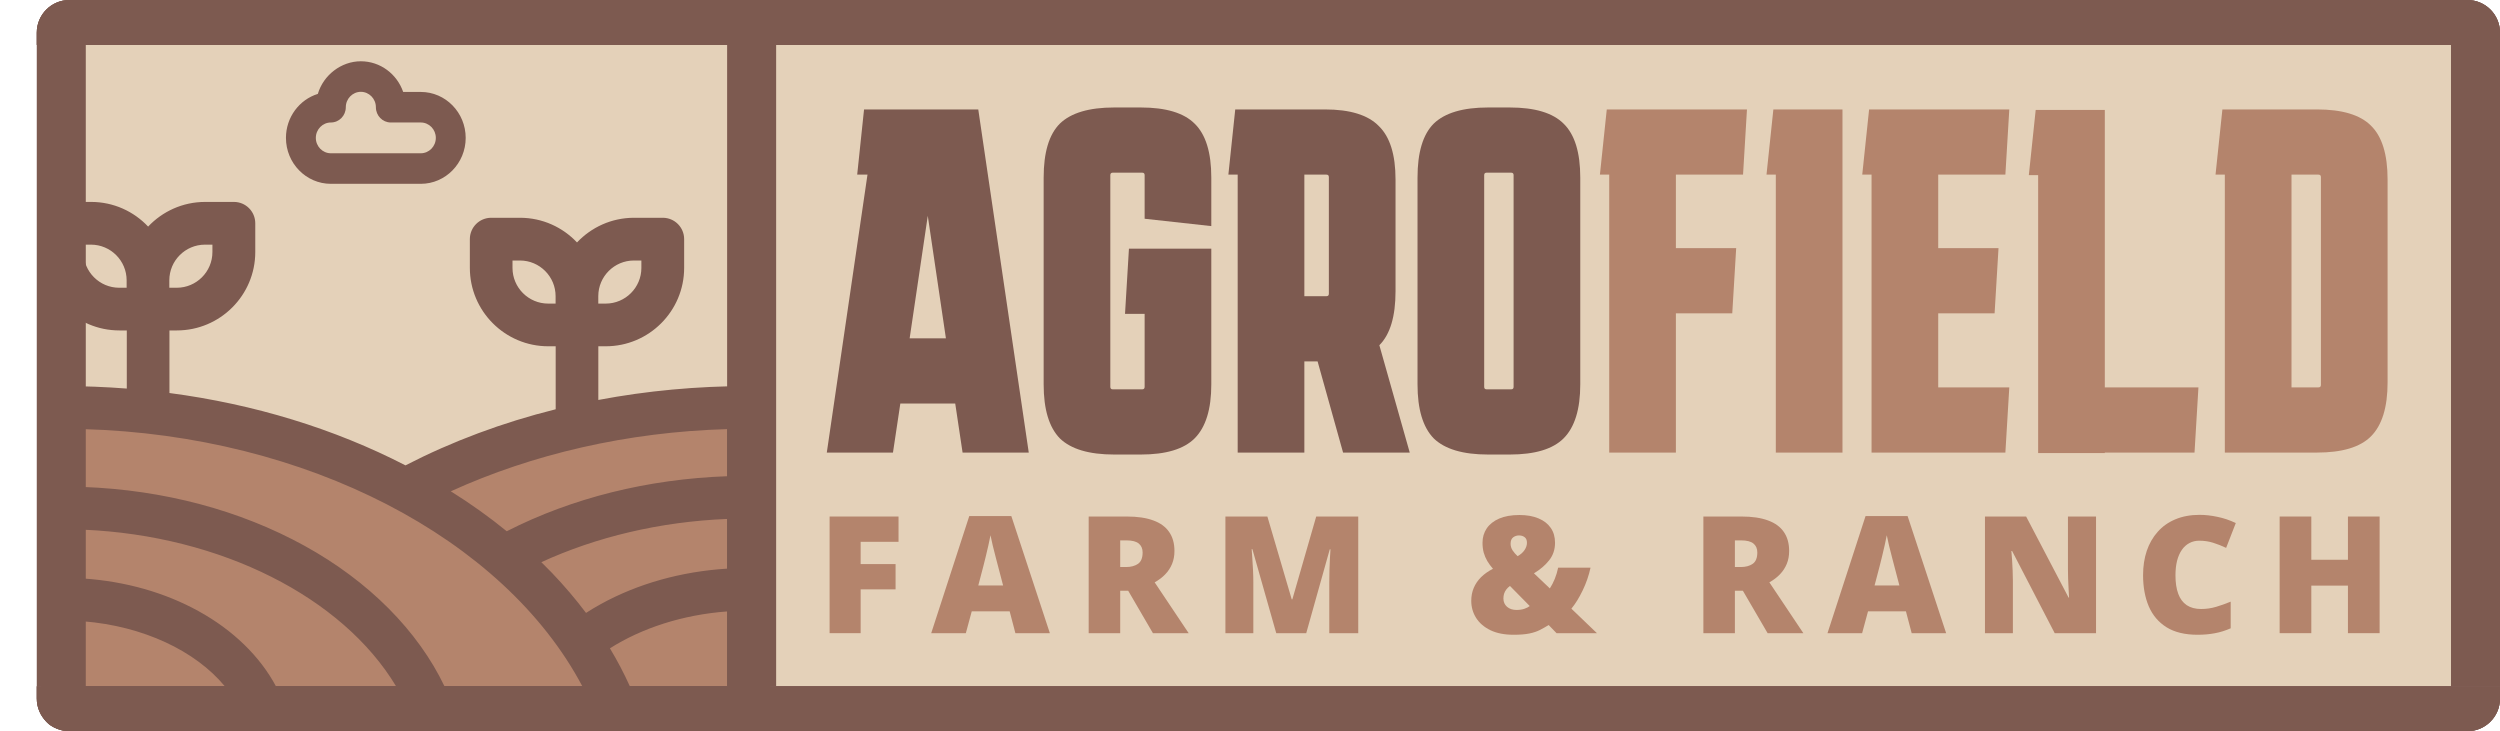
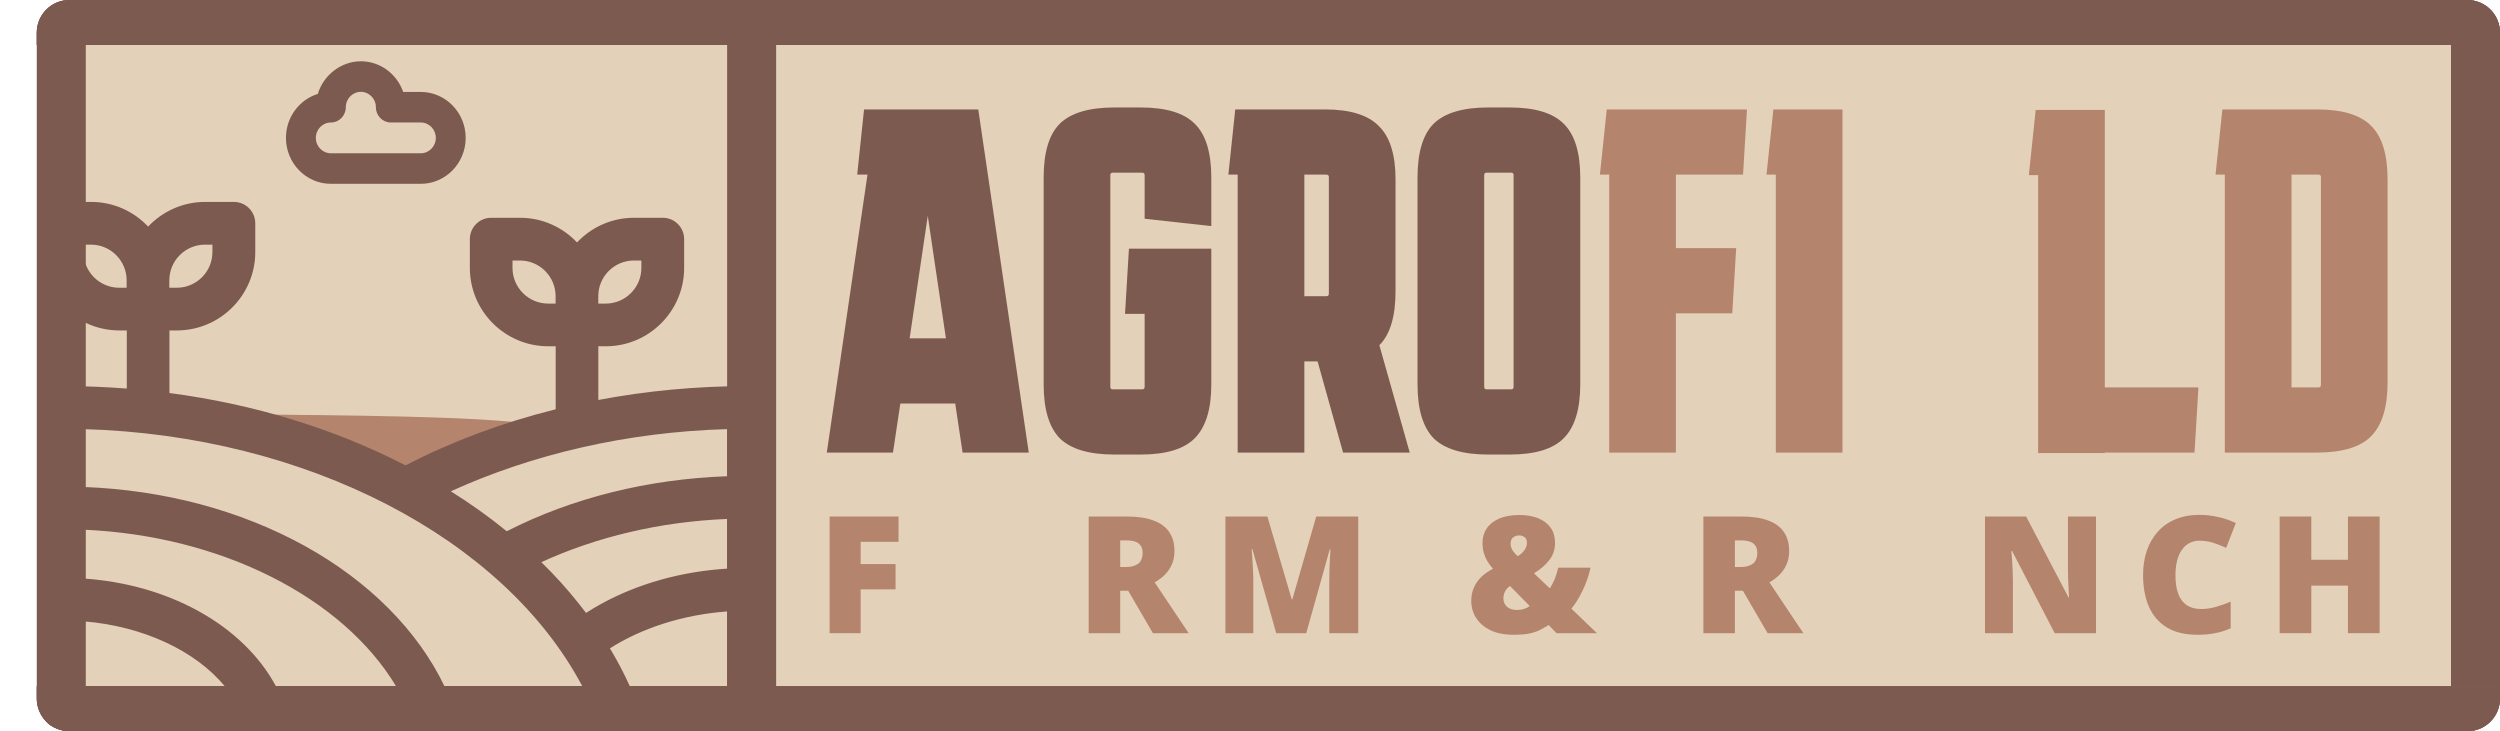
<svg xmlns="http://www.w3.org/2000/svg" width="612" height="179" viewBox="0 0 612 179" fill="none">
  <path d="M600 11H20V168H600V11Z" fill="#E4D1B9" />
-   <path d="M16.32 99.36V174.51H183.75V101.34C183.75 101.34 137.41 104.97 96.97 121.12C96.97 121.12 80.59 98.05 16.32 99.37V99.36Z" fill="#B4846C" />
+   <path d="M16.32 99.36V174.51V101.34C183.75 101.34 137.41 104.97 96.97 121.12C96.97 121.12 80.59 98.05 16.32 99.37V99.36Z" fill="#B4846C" />
  <path d="M183.24 94.51C170.67 94.51 158.34 95.66 146.47 97.91V84.77H148.29C158.87 84.77 167.48 76.16 167.48 65.58V58.54C167.48 55.65 165.14 53.31 162.25 53.31H155.21C149.71 53.31 144.75 55.64 141.25 59.35C137.75 55.63 132.79 53.31 127.29 53.31H120.25C117.36 53.31 115.02 55.65 115.02 58.54V65.58C115.02 76.16 123.63 84.77 134.21 84.77H136.03V100.19C123.04 103.43 110.69 108.03 99.26 113.92C81.81 104.93 62.22 98.94 41.48 96.21V80.89H43.3C53.88 80.89 62.49 72.28 62.49 61.7V54.66C62.49 51.77 60.15 49.43 57.26 49.43H50.22C44.72 49.43 39.76 51.76 36.26 55.47C32.76 51.75 27.8 49.43 22.3 49.43H15.26C12.37 49.43 10.03 51.77 10.03 54.66V61.7C10.03 72.28 18.64 80.89 29.22 80.89H31.04V95.12C25.84 94.72 20.57 94.51 15.27 94.51C12.38 94.51 10.04 96.85 10.04 99.74V173.25C10.04 176.14 12.38 178.48 15.27 178.48H183.28C186.17 178.48 188.51 176.14 188.51 173.25V99.74C188.51 96.85 186.17 94.51 183.28 94.51H183.24ZM178.01 139.2C166.78 139.9 156.17 142.87 147.06 147.89C145.82 148.57 144.62 149.29 143.46 150.04C140.92 146.67 138.14 143.39 135.1 140.22C134.26 139.34 133.4 138.48 132.52 137.62C145.92 131.47 161.53 127.7 178 127.04V139.2H178.01ZM178.01 116.58C158.54 117.28 140.05 121.89 124.05 130.05C119.79 126.57 115.22 123.31 110.36 120.27C130.29 111.19 153.53 105.74 178.01 105.05V116.58ZM142.56 168.02H108.82C102.31 154.4 90.27 142.27 74.55 133.61C58.73 124.89 40.12 119.95 20.46 119.21V105.05C74.95 106.57 123.37 131.71 142.57 168.03L142.56 168.02ZM67.56 168.02C63.68 160.72 57.07 154.27 48.61 149.61C40.31 145.03 30.66 142.31 20.45 141.62V129.67C54.06 131.1 83.85 146.17 96.97 168.02H67.56ZM20.45 168.02V152.1C34.98 153.27 47.84 159.28 55.05 168.02H20.45ZM178.01 168.02H154.2C152.77 164.86 151.14 161.75 149.31 158.71C157.16 153.73 167.17 150.48 178.01 149.68V168.02ZM125.46 65.59V63.77H127.28C132.09 63.77 136.01 67.69 136.01 72.5V74.32H134.19C129.38 74.32 125.46 70.4 125.46 65.59ZM155.19 63.77H157.01V65.59C157.01 70.4 153.09 74.32 148.28 74.32H146.46V72.5C146.46 67.69 150.38 63.77 155.19 63.77ZM20.45 61.71V59.89H22.27C27.08 59.89 31 63.81 31 68.62V70.44H29.18C24.37 70.44 20.45 66.52 20.45 61.71ZM50.18 59.89H52V61.71C52 66.52 48.08 70.44 43.27 70.44H41.45V68.62C41.45 63.81 45.37 59.89 50.18 59.89Z" fill="#7D5A50" />
  <path d="M103.009 45C109.067 45 114 39.952 114 33.754C114 27.555 109.067 22.507 103.009 22.507H98.698C97.188 18.139 93.115 15 88.328 15C83.542 15 79.174 18.367 77.805 22.986C73.291 24.387 70 28.684 70 33.754C70 39.952 74.933 45 80.991 45H103.009ZM80.998 29.986C83.018 29.986 84.653 28.313 84.653 26.246C84.653 24.18 86.309 22.479 88.335 22.479C90.361 22.479 92.017 24.173 92.017 26.246C92.017 28.32 93.653 29.986 95.672 29.986H103.009C105.042 29.986 106.691 31.68 106.691 33.754C106.691 35.827 105.035 37.522 103.009 37.522H80.998C78.965 37.522 77.316 35.827 77.316 33.754C77.316 31.68 78.972 29.986 80.998 29.986Z" fill="#7D5A50" />
  <path d="M600 11H612V168H600V11Z" fill="#7D5A50" />
  <path d="M9 8C9 3.582 12.582 0 17 0H604C608.418 0 612 3.582 612 8V11H9V8Z" fill="#7D5A50" />
  <path d="M9 8C9 3.582 12.582 0 17 0H604C608.418 0 612 3.582 612 8V11H9V8Z" fill="#7D5A50" />
  <path d="M9 8C9 3.582 12.582 0 17 0H604C608.418 0 612 3.582 612 8V11H9V8Z" fill="#7D5A50" />
  <path d="M9 168H612V171C612 175.418 608.418 179 604 179H17C12.582 179 9 175.418 9 171V168Z" fill="#7D5A50" />
  <path d="M9 168H612V171C612 175.418 608.418 179 604 179H17C12.582 179 9 175.418 9 171V168Z" fill="#7D5A50" />
  <path d="M9 168H612V171C612 175.418 608.418 179 604 179H17C12.582 179 9 175.418 9 171V168Z" fill="#7D5A50" />
  <path d="M9 11H21V168H9V11Z" fill="#7D5A50" />
  <path d="M178 11H190V168H178V11Z" fill="#7D5A50" />
  <path d="M582.529 155H574.775V143.359H565.81V155H558.056V126.445H565.81V137.031H574.775V126.445H582.529V155Z" fill="#B4846C" />
  <path d="M538.395 132.363C537.483 132.363 536.669 132.559 535.953 132.949C535.237 133.327 534.625 133.88 534.117 134.609C533.609 135.339 533.219 136.23 532.945 137.285C532.685 138.327 532.555 139.512 532.555 140.84C532.555 142.637 532.783 144.147 533.238 145.371C533.694 146.595 534.384 147.52 535.309 148.145C536.246 148.77 537.418 149.082 538.824 149.082C540.1 149.082 541.324 148.906 542.496 148.555C543.681 148.203 544.872 147.78 546.07 147.285V153.809C544.807 154.368 543.512 154.772 542.184 155.02C540.868 155.267 539.469 155.391 537.984 155.391C534.885 155.391 532.346 154.779 530.367 153.555C528.401 152.318 526.949 150.605 526.012 148.418C525.087 146.23 524.625 143.691 524.625 140.801C524.625 138.639 524.924 136.66 525.523 134.863C526.135 133.066 527.027 131.51 528.199 130.195C529.371 128.867 530.816 127.845 532.535 127.129C534.267 126.4 536.246 126.035 538.473 126.035C539.853 126.035 541.305 126.198 542.828 126.523C544.365 126.836 545.862 127.344 547.32 128.047L544.957 134.121C543.915 133.626 542.861 133.21 541.793 132.871C540.725 132.533 539.592 132.363 538.395 132.363Z" fill="#B4846C" />
  <path d="M513.108 155H502.991L492.561 134.883H492.385C492.45 135.495 492.509 136.23 492.561 137.09C492.613 137.949 492.659 138.828 492.698 139.727C492.737 140.612 492.756 141.413 492.756 142.129V155H485.92V126.445H495.998L506.389 146.289H506.506C506.467 145.664 506.428 144.941 506.389 144.121C506.35 143.288 506.311 142.448 506.272 141.602C506.246 140.755 506.233 140.007 506.233 139.355V126.445H513.108V155Z" fill="#B4846C" />
-   <path d="M467.977 155L466.571 149.648H457.294L455.848 155H447.372L456.688 126.328H466.981L476.415 155H467.977ZM464.97 143.32L463.739 138.633C463.609 138.125 463.42 137.402 463.173 136.465C462.925 135.514 462.678 134.538 462.43 133.535C462.196 132.52 462.014 131.686 461.884 131.035C461.766 131.686 461.597 132.493 461.376 133.457C461.167 134.408 460.946 135.352 460.712 136.289C460.49 137.227 460.295 138.008 460.126 138.633L458.895 143.32H464.97Z" fill="#B4846C" />
  <path d="M426.343 126.445C428.934 126.445 431.089 126.764 432.808 127.402C434.527 128.027 435.816 128.965 436.675 130.215C437.547 131.465 437.984 133.021 437.984 134.883C437.984 136.042 437.788 137.096 437.398 138.047C437.007 138.997 436.447 139.85 435.718 140.605C435.002 141.348 434.142 141.999 433.14 142.559L441.46 155H432.71L426.655 144.609H424.702V155H416.987V126.445H426.343ZM426.226 132.285H424.702V138.809H426.148C427.333 138.809 428.303 138.548 429.058 138.027C429.813 137.507 430.191 136.576 430.191 135.234C430.191 134.31 429.878 133.587 429.253 133.066C428.628 132.546 427.619 132.285 426.226 132.285Z" fill="#B4846C" />
  <path d="M371.961 126.074C373.758 126.074 375.307 126.348 376.609 126.895C377.911 127.428 378.914 128.203 379.617 129.219C380.32 130.221 380.672 131.439 380.672 132.871C380.672 134.525 380.19 135.957 379.227 137.168C378.276 138.366 377.039 139.427 375.516 140.352L379.402 144.043C379.858 143.34 380.262 142.559 380.613 141.699C380.965 140.827 381.238 139.915 381.434 138.965H389.363C388.947 140.892 388.302 142.754 387.43 144.551C386.57 146.335 385.652 147.819 384.676 149.004L390.926 155H381.043L379.109 153.008C378.393 153.451 377.677 153.854 376.961 154.219C376.258 154.583 375.405 154.87 374.402 155.078C373.4 155.286 372.104 155.391 370.516 155.391C368.289 155.391 366.401 155.02 364.852 154.277C363.315 153.522 362.15 152.52 361.355 151.27C360.561 150.007 360.164 148.607 360.164 147.07C360.164 145.938 360.366 144.889 360.77 143.926C361.186 142.949 361.785 142.07 362.566 141.289C363.361 140.508 364.331 139.824 365.477 139.238C364.943 138.626 364.48 137.995 364.09 137.344C363.712 136.693 363.419 136.003 363.211 135.273C363.016 134.531 362.918 133.73 362.918 132.871C362.918 131.556 363.257 130.391 363.934 129.375C364.624 128.346 365.639 127.539 366.98 126.953C368.335 126.367 369.995 126.074 371.961 126.074ZM369.637 143.438C369.272 143.711 368.966 144.01 368.719 144.336C368.484 144.661 368.309 145.007 368.191 145.371C368.087 145.736 368.035 146.12 368.035 146.523C368.035 147.344 368.328 148.014 368.914 148.535C369.513 149.056 370.288 149.316 371.238 149.316C371.98 149.316 372.632 149.219 373.191 149.023C373.751 148.828 374.181 148.607 374.48 148.359L369.637 143.438ZM371.844 131.074C371.297 131.074 370.815 131.237 370.398 131.562C369.995 131.875 369.793 132.396 369.793 133.125C369.793 133.698 369.962 134.245 370.301 134.766C370.652 135.273 371.056 135.736 371.512 136.152C372.254 135.736 372.82 135.234 373.211 134.648C373.602 134.062 373.797 133.47 373.797 132.871C373.797 132.233 373.608 131.777 373.23 131.504C372.866 131.217 372.404 131.074 371.844 131.074Z" fill="#B4846C" />
  <path d="M312.423 155L306.583 134.434H306.407C306.459 134.967 306.511 135.69 306.563 136.602C306.628 137.513 306.687 138.496 306.739 139.551C306.791 140.605 306.817 141.621 306.817 142.598V155H299.981V126.445H310.255L316.212 146.719H316.368L322.208 126.445H332.501V155H325.411V142.48C325.411 141.582 325.424 140.618 325.45 139.59C325.489 138.548 325.528 137.572 325.567 136.66C325.619 135.736 325.665 135.007 325.704 134.473H325.528L319.766 155H312.423Z" fill="#B4846C" />
  <path d="M275.866 126.445C278.458 126.445 280.612 126.764 282.331 127.402C284.05 128.027 285.339 128.965 286.198 130.215C287.071 131.465 287.507 133.021 287.507 134.883C287.507 136.042 287.312 137.096 286.921 138.047C286.53 138.997 285.971 139.85 285.241 140.605C284.525 141.348 283.666 141.999 282.663 142.559L290.984 155H282.234L276.179 144.609H274.226V155H266.511V126.445H275.866ZM275.749 132.285H274.226V138.809H275.671C276.856 138.809 277.826 138.548 278.581 138.027C279.336 137.507 279.714 136.576 279.714 135.234C279.714 134.31 279.402 133.587 278.777 133.066C278.152 132.546 277.142 132.285 275.749 132.285Z" fill="#B4846C" />
-   <path d="M248.568 155L247.162 149.648H237.884L236.439 155H227.962L237.279 126.328H247.572L257.005 155H248.568ZM245.56 143.32L244.33 138.633C244.199 138.125 244.011 137.402 243.763 136.465C243.516 135.514 243.268 134.538 243.021 133.535C242.787 132.52 242.604 131.686 242.474 131.035C242.357 131.686 242.188 132.493 241.966 133.457C241.758 134.408 241.537 135.352 241.302 136.289C241.081 137.227 240.886 138.008 240.716 138.633L239.486 143.32H245.56Z" fill="#B4846C" />
  <path d="M210.684 155H203.086V126.445H219.961V132.637H210.684V138.086H219.238V144.277H210.684V155Z" fill="#B4846C" />
  <path d="M584.481 93.63C584.481 99.71 583.121 104.11 580.401 106.83C577.761 109.47 573.361 110.79 567.201 110.79H544.641V42.75H542.361L544.041 26.79H567.201C573.361 26.79 577.761 28.11 580.401 30.75C583.121 33.39 584.481 37.79 584.481 43.95V93.63ZM567.561 94.83C567.961 94.83 568.161 94.63 568.161 94.23V43.35C568.161 42.95 567.961 42.75 567.561 42.75H560.961V94.83H567.561Z" fill="#B4846C" />
  <path d="M498.938 110.91V42.87H496.658L498.338 26.91H515.258V94.83H538.178L537.218 110.79H515.258V110.91H498.938Z" fill="#B4846C" />
-   <path d="M458.157 110.79V42.75H455.877L457.557 26.79H491.877L490.917 42.75H474.477V60.75H489.237L488.277 76.71H474.477V94.83H491.877L490.917 110.79H458.157Z" fill="#B4846C" />
  <path d="M434.719 110.79V42.75H432.439L434.119 26.79H451.039V110.79H434.719Z" fill="#B4846C" />
  <path d="M393.938 110.79V42.75H391.658L393.338 26.79H427.658L426.698 42.75H410.258V60.75H425.018L424.058 76.71H410.258V110.79H393.938Z" fill="#B4846C" />
  <path d="M386.849 94.11C386.849 100.19 385.489 104.59 382.769 107.31C380.129 109.95 375.729 111.27 369.569 111.27H364.289C358.129 111.27 353.689 109.95 350.969 107.31C348.329 104.59 347.009 100.19 347.009 94.11V43.47C347.009 37.31 348.329 32.91 350.969 30.27C353.689 27.63 358.129 26.31 364.289 26.31H369.569C375.729 26.31 380.129 27.63 382.769 30.27C385.489 32.91 386.849 37.31 386.849 43.47V94.11ZM363.929 42.27C363.529 42.27 363.329 42.47 363.329 42.87V94.71C363.329 95.11 363.529 95.31 363.929 95.31H369.929C370.329 95.31 370.529 95.11 370.529 94.71V42.87C370.529 42.47 370.329 42.27 369.929 42.27H363.929Z" fill="#7D5A50" />
  <path d="M302.986 110.79V42.75H300.706L302.386 26.79H324.346C330.506 26.79 334.906 28.15 337.546 30.87C340.266 33.51 341.626 37.87 341.626 43.95V71.31C341.626 77.47 340.306 81.87 337.666 84.51L345.106 110.79H328.786L322.546 88.47H319.306V110.79H302.986ZM324.706 42.75H319.306V72.51H324.706C325.106 72.51 325.306 72.31 325.306 71.91V43.35C325.306 42.95 325.106 42.75 324.706 42.75Z" fill="#7D5A50" />
  <path d="M275.406 76.83L276.366 60.87H296.526V94.11C296.526 100.19 295.166 104.59 292.446 107.31C289.806 109.95 285.406 111.27 279.246 111.27H272.766C266.606 111.27 262.166 109.95 259.446 107.31C256.806 104.59 255.486 100.19 255.486 94.11V43.47C255.486 37.31 256.806 32.91 259.446 30.27C262.166 27.63 266.606 26.31 272.766 26.31H279.246C285.406 26.31 289.806 27.63 292.446 30.27C295.166 32.91 296.526 37.31 296.526 43.47V55.35L280.206 53.55V42.87C280.206 42.47 280.006 42.27 279.606 42.27H272.406C272.006 42.27 271.806 42.47 271.806 42.87V94.71C271.806 95.11 272.006 95.31 272.406 95.31H279.606C280.006 95.31 280.206 95.11 280.206 94.71V76.83H275.406Z" fill="#7D5A50" />
  <path d="M202.4 110.79L212.36 42.75H209.84L211.52 26.79H239.48L251.84 110.79H235.64L233.84 98.79H220.4L218.6 110.79H202.4ZM222.68 82.83H231.56L227.12 52.83L222.68 82.83Z" fill="#7D5A50" />
</svg>